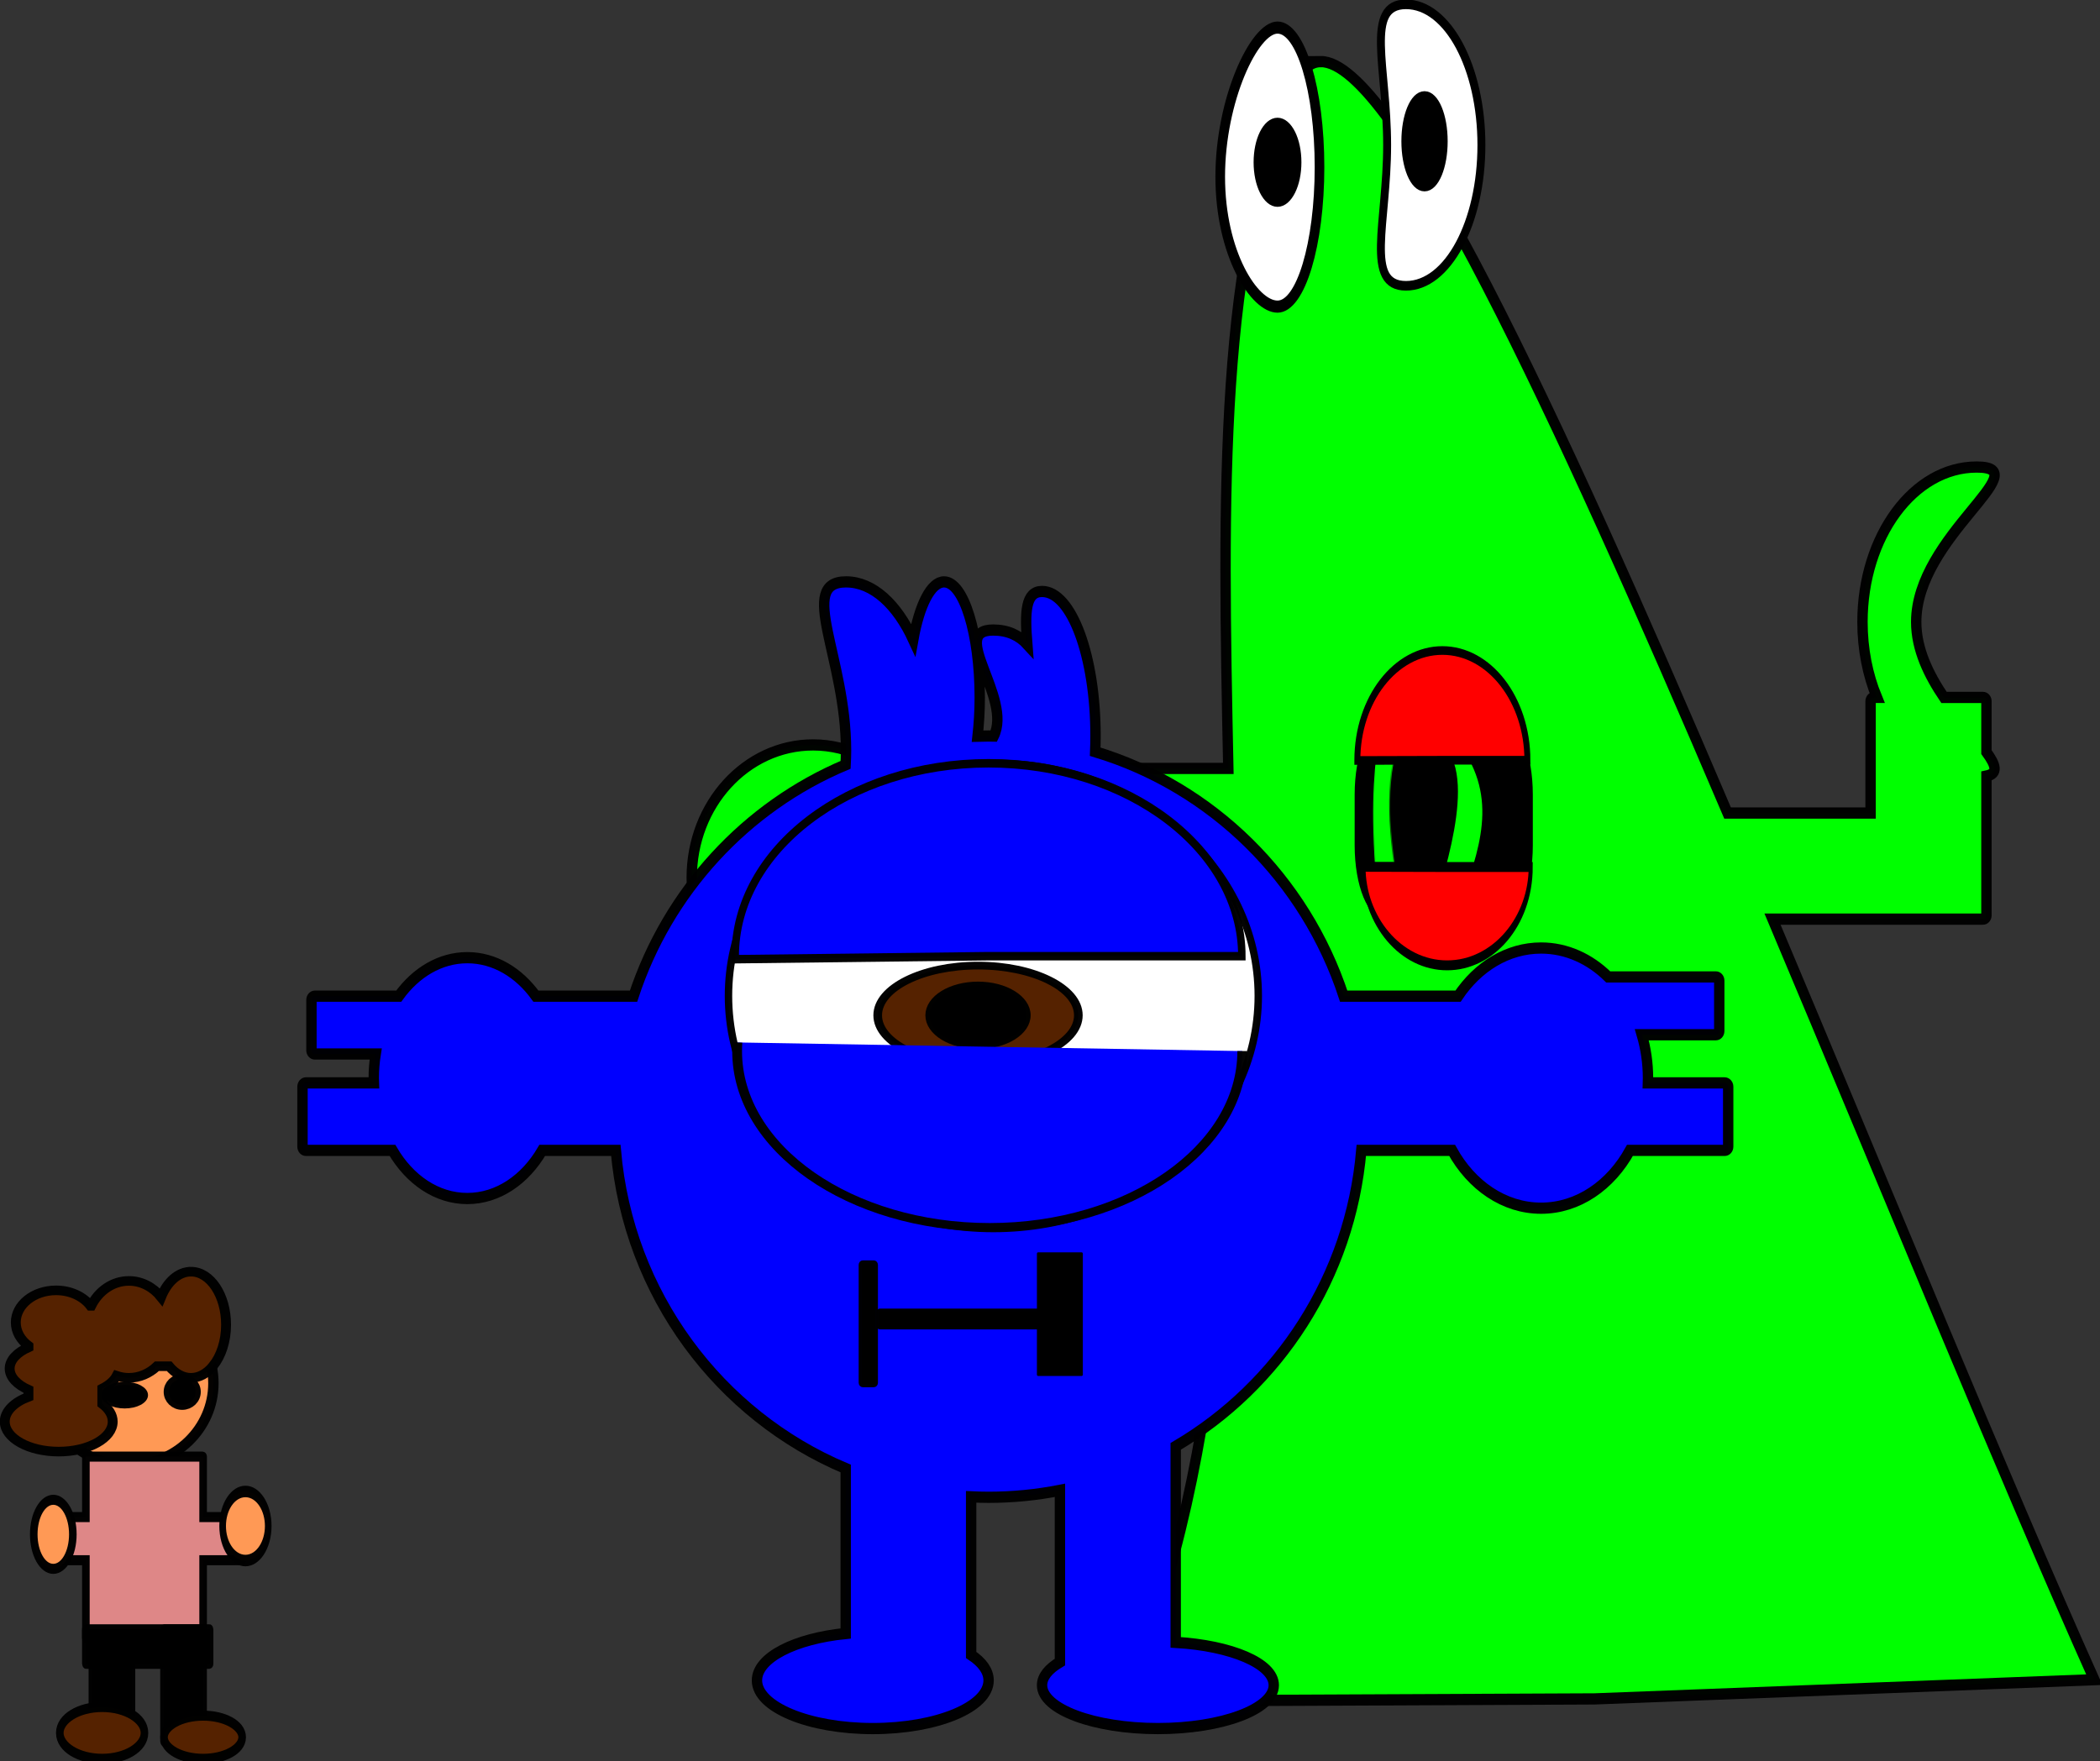
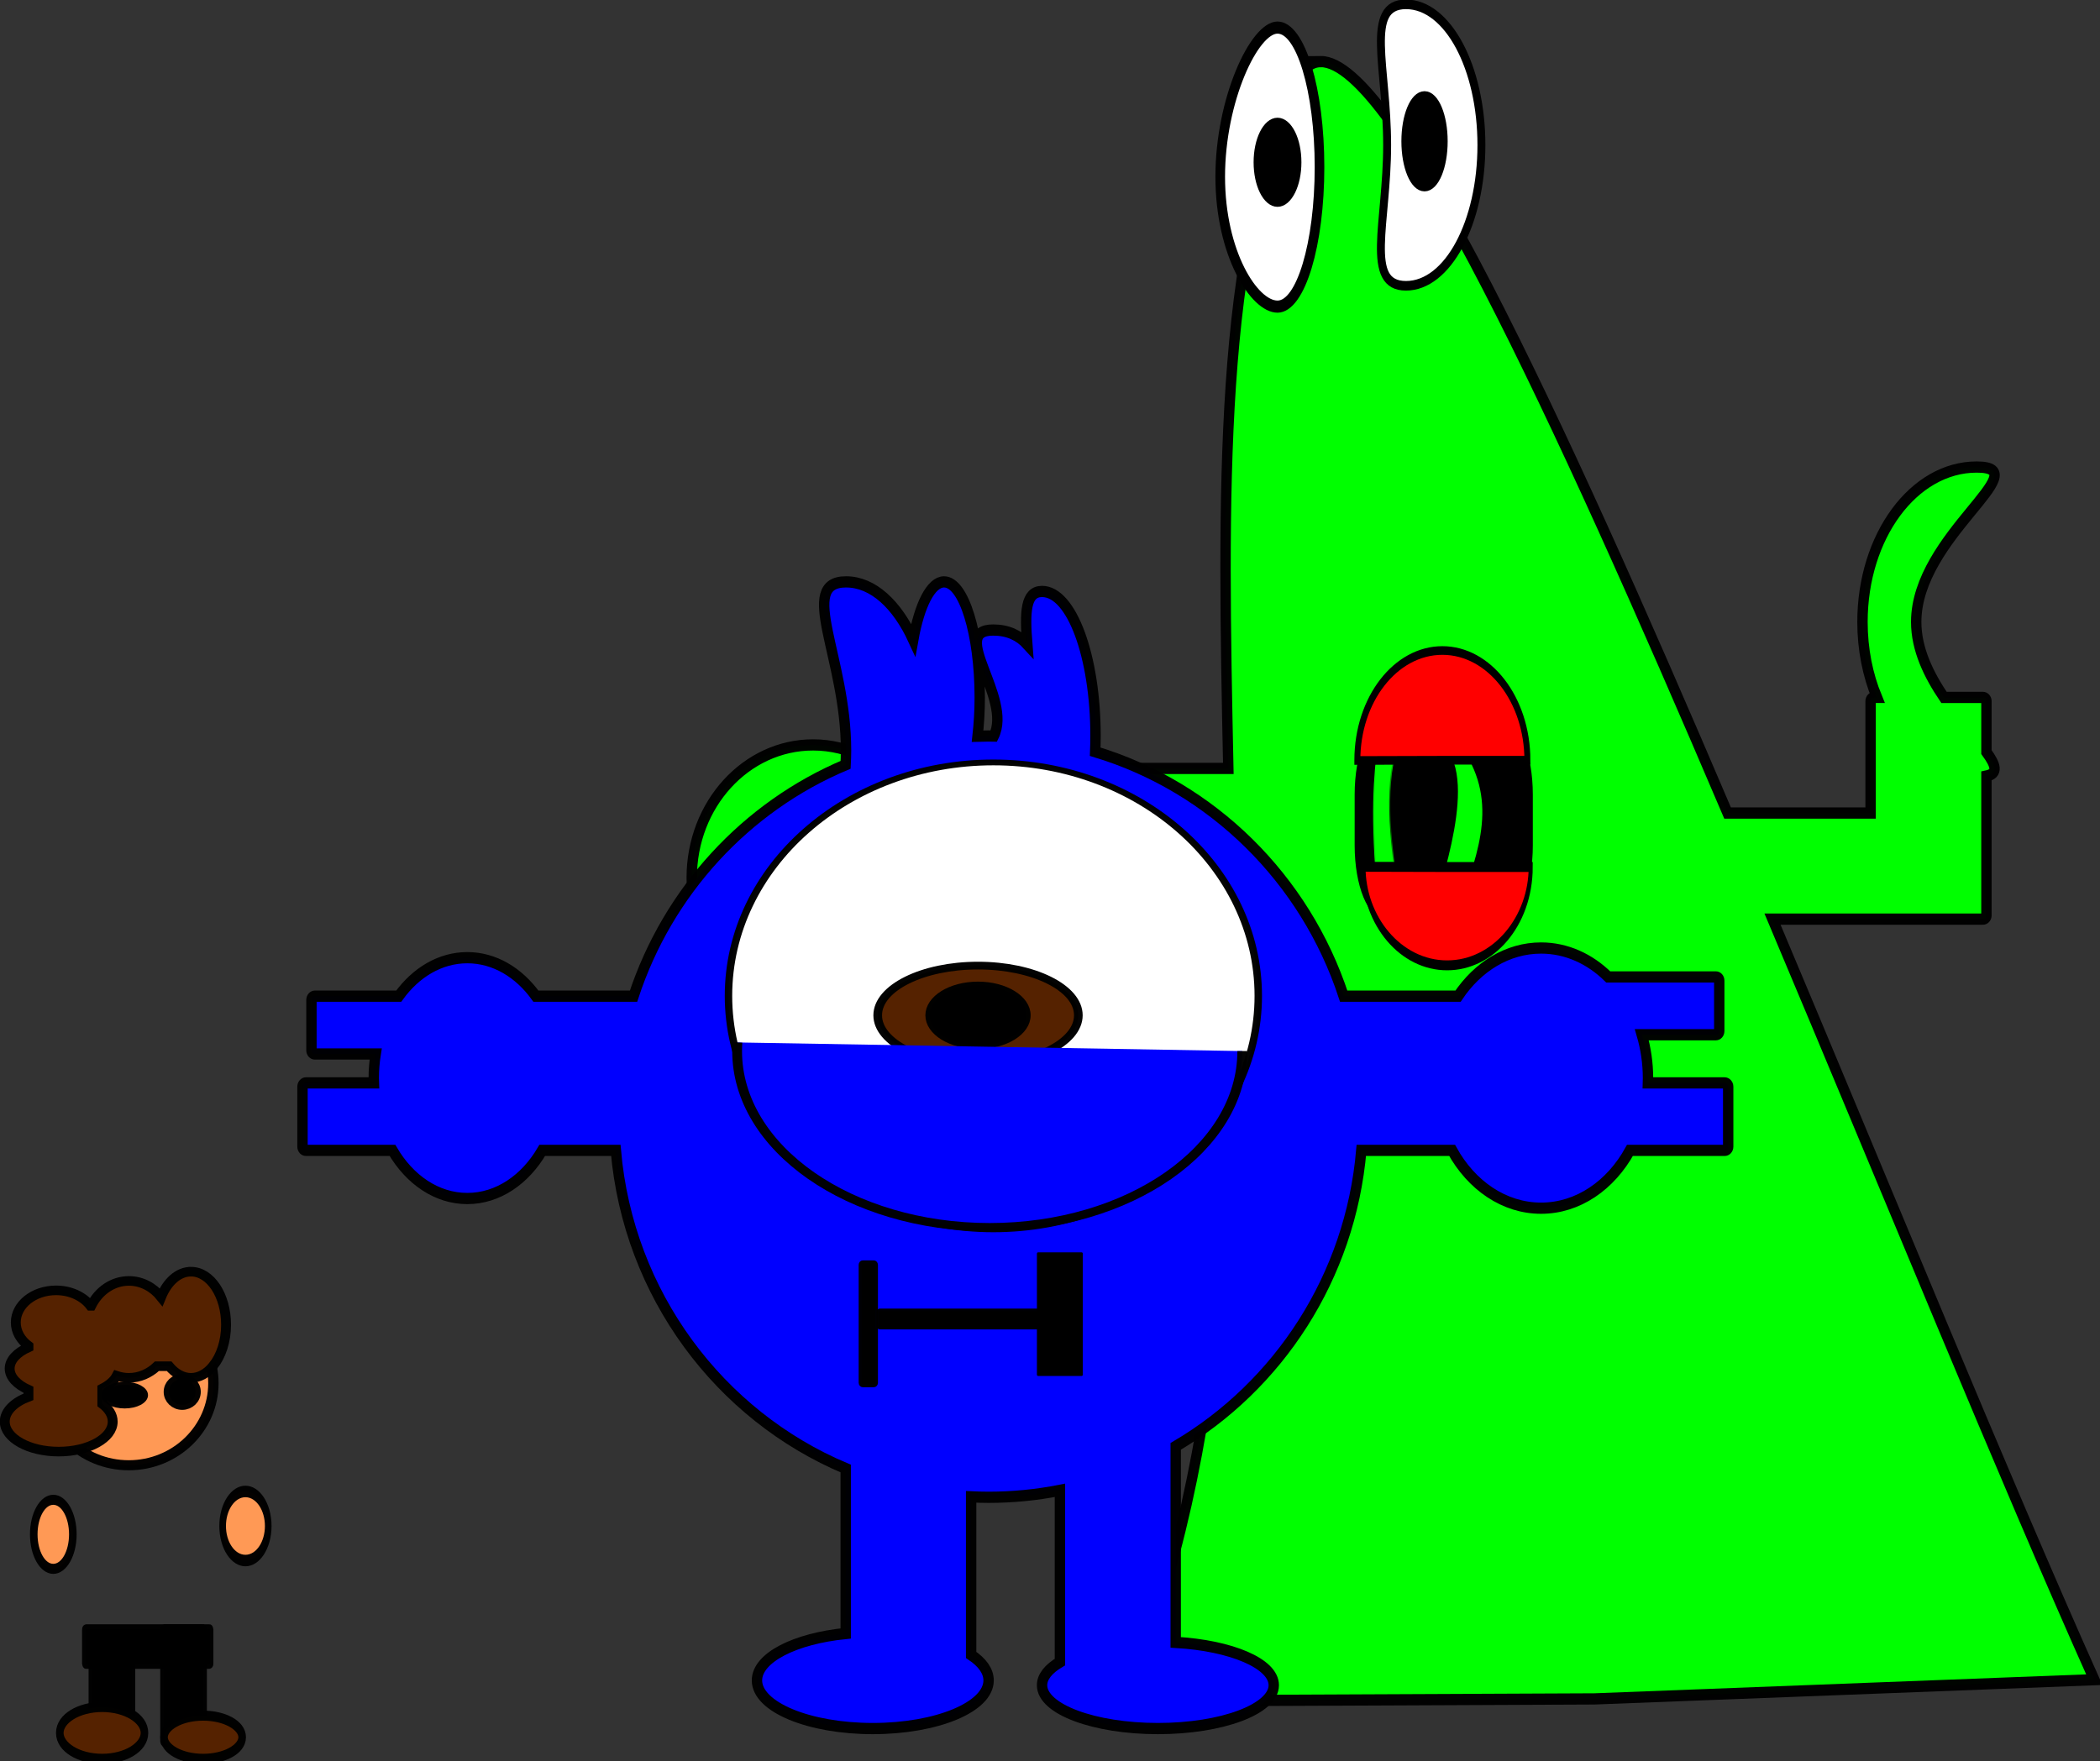
<svg xmlns="http://www.w3.org/2000/svg" xmlns:ns1="http://sodipodi.sourceforge.net/DTD/sodipodi-0.dtd" xmlns:ns2="http://www.inkscape.org/namespaces/inkscape" id="svg2" ns1:docname="New document 1" viewBox="0 0 595.51 499.52" version="1.1" ns2:version="0.47 r22583">
  <rect x="0" y="0" width="595.51" height="499.52" fill="#333333" stroke="none" />
  <defs id="defs4">
    <radialGradient id="radialGradient5607" gradientUnits="userSpaceOnUse" cy="715.22" cx="-601.44" gradientTransform="matrix(.449 0 0 1.058 -108.37 -187.22)" r="26.094" ns2:collect="always">
      <stop id="stop5058" style="stop-color:#000000" offset="0" />
      <stop id="stop5060" style="stop-color:#000000;stop-opacity:0" offset="1" />
    </radialGradient>
  </defs>
  <ns1:namedview id="base" bordercolor="#666666" ns2:pageshadow="2" ns2:guide-bbox="true" pagecolor="#ffffff" ns2:window-height="688" ns2:window-maximized="1" ns2:zoom="0.3" ns2:window-x="0" showgrid="false" borderopacity="1.0" ns2:current-layer="layer1" ns2:cx="616.35782" ns2:cy="71.582003" showguides="true" ns2:window-y="27" ns2:window-width="1022" ns2:pageopacity="0.0" ns2:document-units="px" />
  <g id="layer1" ns2:label="Layer 1" ns2:groupmode="layer" transform="translate(36.516 -161.2)">
    <g id="g5556" transform="matrix(.758 0 0 .82 -329.73 7.229)">
      <g id="g5448">
        <g id="g5310" transform="translate(553.33 3.333)">
          <path id="path2816" style="stroke-opacity:.984;color:#000000;stroke:#000000;stroke-width:3.882;fill:#00ff00" d="m327.59 205.75c-3.621 0.029-6.644 2.207-9 6.781-29.477 57.239-27.667 143.69-25.562 237.72h-120.03c-0.715 0-1.281 0.566-1.281 1.281v6.125c-8.32-9.53-20.48-15.54-34.03-15.54-25.082 0-45.406 20.573-45.406 45.969 0 25.395 23.168-19.156 48.25-19.156s42.562 44.552 42.562 19.156c0-1.062-0.055-2.112-0.125-3.156h110.78c1.76 98.155-0.143 201.62-39.312 287.19-0.099 0.216-0 0.474 0 0.719l175.56-0.72 187-6.65c-34.07-70.42-77.29-168.6-120.38-263.09h78.75c0.717 0 1.281-0.596 1.281-1.312v-16.656-17.406-14.125c4.545-0.883 3.499-3.818 0-8.281v-17.594c0-0.717-0.565-1.312-1.281-1.312h-14.594c-5.66-7.74-10.4-16.63-10.4-26.11 0-29.59 46.2-53.59 22.62-53.59-23.582 0-42.719 23.999-42.719 53.594 0 9.478 1.966 18.369 5.406 26.094h-1.062c-0.717 0-1.312 0.596-1.312 1.312v38.688h-53.5c-63.98-138.73-124.99-260.16-152.23-259.94z" />
          <g id="g5161" transform="translate(-229.05 105.71)">
            <g id="g5230" transform="matrix(1 0 0 1.219 237.14 -188.08)">
              <g id="g5122" transform="matrix(.626 0 0 .842 113.4 36.984)">
                <g id="g5108" transform="matrix(.727 0 0 1 643.7 -77.143)">
                  <path id="rect2823" style="color:#000000;stroke:#000000;stroke-width:3.6;fill:#000000" d="m-380 538.08h97.143c12.663 0 22.857 10.194 22.857 22.857v17.143c0 12.663-10.194 22.857-22.857 22.857h-97.143c-12.663 0-22.857-10.194-22.857-22.857v-17.143c0-12.663 10.194-22.857 22.857-22.857z" />
                  <path id="rect2825" ns1:nodetypes="ccccc" style="color:#000000;stroke:url(#radialGradient5607);stroke-width:1.786;fill:#00ff00" d="m-385.64 542.88h17.971c-12.088 12.832-8.299 32.12 0 53.242h-17.971c-6.715-28.67-3.296-40.855 0-53.242z" />
                  <g id="g5072" transform="matrix(.557 0 0 .871 -84.35 371.08)">
                    <g id="g5069" transform="matrix(.82 0 0 .526 -57.185 -171.19)">
                      <path id="rect5066" ns1:nodetypes="ccccc" style="color:#000000;stroke:#000000;stroke-width:3.6;fill:#00ff00" d="m-491.43 700.93h48.571c74.584 40.952 36.884 81.905 0 122.86h-48.571c21.832-30.344 86.988-109.8 0-122.86z" />
                    </g>
                  </g>
                  <path id="path5104" style="color:#000000;stroke:#000000;stroke-width:3.6;fill:#ff0000" transform="matrix(.925 0 0 .928 186.71 -61.126)" d="m-482.86 696.65c0 19.724-33.259 35.714-74.286 35.714s-74.286-15.99-74.286-35.714c0-0.026 0-0.052 0-0.078l74.286 0.078z" />
                  <path id="path5106" style="color:#000000;stroke:#000000;stroke-width:3.6;fill:#ff0000" transform="matrix(1.359 0 0 -.809 711.94 963.88)" d="m-717.14 512.36c0 25.247-23.025 45.714-51.429 45.714-28.403 0-51.429-20.467-51.429-45.714 0-0.033 0-0.067 0-0.1l51.428 0.1z" />
                </g>
              </g>
            </g>
          </g>
          <g id="g5144" transform="matrix(1 0 0 1.165 947.14 -386.29)">
            <g id="g5138">
              <path id="path5134" ns1:nodetypes="csssc" style="color:#000000;stroke:#000000;stroke-width:3.6;fill:#ffffff" d="m-620 539.51c0 22.88-7.035 41.429-15.714 41.429-8.679 0-21.429-15.691-21.429-38.571s12.75-44.286 21.429-44.286c8.679 0 15.714 18.548 15.714 41.429z" />
              <path id="path5136" style="color:#000000;stroke:#000000;stroke-width:3.6;fill:#000000" d="m-628.57 538.08c0 6.312-3.198 11.429-7.143 11.429-3.945 0-7.143-5.117-7.143-11.429 0-6.312 3.198-11.429 7.143-11.429s7.143 5.117 7.143 11.429z" />
            </g>
          </g>
          <g id="g5154" transform="matrix(.823 0 0 .921 667.53 -207.01)">
            <path id="path5149" ns1:nodetypes="csssc" style="color:#000000;stroke:#000000;stroke-width:3.6;fill:#ffffff" d="m-340 479.51c0 29.192-15.35 52.857-34.286 52.857-18.935 0-8.571-23.665-8.571-52.857s-10.364-52.857 8.571-52.857 34.286 23.665 34.286 52.857z" />
            <path id="path5152" ns1:rx="8.5714283" ns1:ry="20" style="color:#000000;stroke:#000000;stroke-width:3.6;fill:#000000" ns1:type="arc" d="m-357.14 480.93c0 11.046-3.838 20-8.571 20-4.734 0-8.571-8.954-8.571-20s3.838-20 8.571-20c4.734 0 8.571 8.954 8.571 20z" transform="matrix(1.014 0 0 .863 4.972 63.045)" ns1:cy="480.93362" ns1:cx="-365.71429" />
          </g>
        </g>
        <g id="g5434" transform="translate(900 -123.33)">
          <path id="path5333" style="stroke-opacity:.984;color:#000000;stroke:#000000;stroke-width:3.882;fill:#0000ff" d="m-196.66 512.38c-18.409 0 0 26.096 0 58.312 0 1.674-0.065 3.33-0.156 4.969-37.301 14.518-66.475 43.767-79.344 80.031h-36.531c-6.392-8.2-15.518-13.312-25.656-13.312s-19.264 5.112-25.656 13.312h-31.375c-0.717 0-1.281 0.596-1.281 1.312v17.406c0 0.717 0.565 1.281 1.281 1.281h22.75c-0.46 2.694-0.719 5.489-0.719 8.344 0 0.553 0.045 1.109 0.062 1.656h-25.438c-0.717 0-1.281 0.596-1.281 1.312v20.75c0 0.717 0.565 1.281 1.281 1.281h32.375c6.385 10.127 16.545 16.656 28 16.656s21.646-6.53 28.031-16.656h27.531c4.651 49.849 38.838 91.725 86 110.06v57.062c-19.03 1.76-33.2 8.36-33.2 16.23 0 9.205 19.411 16.656 43.344 16.656 23.932 0 43.312-7.452 43.312-16.656 0-3.234-2.386-6.257-6.531-8.812v-54.688c2.167 0.094 4.34 0.156 6.531 0.156 9.132 0 18.044-0.836 26.688-2.406v59.406c-4.227 2.316-6.688 5.058-6.688 8 0 8.284 19.411 15 43.344 15 23.932 0 43.344-6.716 43.344-15 0-7.498-15.926-13.701-36.688-14.812v-67.812c38.46-20.93 65.35-58.572 69.438-102.38h33.969c7.176 12.058 19.414 20 33.281 20s26.074-7.942 33.25-20h35.438c0.717 0 1.312-0.565 1.312-1.281v-20.75c0-0.717-0.596-1.312-1.312-1.312h-28.719c0.018-0.551 0.031-1.1 0.031-1.656 0-5.264-0.836-10.305-2.312-15h27.688c0.717 0 1.281-0.565 1.281-1.281v-17.438c0-0.717-0.565-1.281-1.281-1.281h-40.25c-6.868-6.248-15.604-10-25.125-10-12.539 0-23.729 6.498-31.062 16.656h-42.781c-14.386-40.571-49.201-72.359-92.969-84.562 0.077-1.783 0.125-3.603 0.125-5.438 0-27.614-8.954-50-20-50-6.23 0-6.486 7.149-5.531 18.312-3.096-3.135-7.226-4.969-12.781-4.969-16.888 0 7.361 23.484 0.25 36.688-0.644-0.008-1.292-0.031-1.938-0.031-1.38 0-2.756 0.023-4.125 0.062 0.497-4.192 0.812-8.671 0.812-13.375 0-22.091-5.98-40-13.344-40-4.939 0-9.227 8.058-11.531 20.031-6.105-12.265-15.094-20.031-25.125-20.031z" />
          <g id="g5412" transform="matrix(.834 0 0 1 -23.574 -6.667)">
            <g id="g5351" transform="matrix(1 0 0 .845 273.33 140.5)">
              <path id="path5337" ns1:rx="138.33333" ns1:ry="156.66667" style="stroke-opacity:.984;color:#000000;stroke:#000000;stroke-width:3.882;fill:#ffffff" ns1:type="arc" d="m-583.33 542.36c0 86.525-61.934 156.67-138.33 156.67-76.399 0-138.33-70.142-138.33-156.67 0-86.525 61.934-156.67 138.33-156.67 76.399 0 138.33 70.142 138.33 156.67z" transform="matrix(.859 0 0 .61 205.13 286.63)" ns1:cy="542.36218" ns1:cx="-721.66669" />
              <g id="g5345" transform="matrix(1 0 0 .814 -13.333 76.76)">
                <path id="path5339" ns1:rx="45" ns1:ry="25" style="stroke-opacity:.984;color:#000000;stroke:#000000;stroke-width:3.882;fill:#552200" ns1:type="arc" d="m-363.33 674.03c0 13.807-20.147 25-45 25s-45-11.193-45-25 20.147-25 45-25 45 11.193 45 25z" ns1:cy="674.02887" ns1:cx="-408.33334" />
                <path id="path5341" ns1:rx="21.666666" ns1:ry="15" style="stroke-opacity:.984;color:#000000;stroke:#000000;stroke-width:3.882;fill:#000000" ns1:type="arc" d="m-386.67 674.03c0 8.284-9.7 15-21.667 15s-21.667-6.716-21.667-15 9.7-15 21.667-15 21.667 6.716 21.667 15z" ns1:cy="674.02887" ns1:cx="-408.33334" />
              </g>
-               <path id="path5343" ns1:rx="131.66667" ns1:ry="88.333336" style="stroke-opacity:.984;color:#000000;stroke:#000000;stroke-width:3.882;fill:#0000ff" ns1:type="arc" d="m-486.67 840.7c0 48.785-58.949 88.333-131.67 88.333-72.718 0-131.67-39.548-131.67-88.333 0-0.46 0.005-0.919 0.016-1.379l131.65 1.379z" transform="matrix(.863 0 0 -.894 116.68 1352.8)" ns1:cy="840.6955" ns1:cx="-618.33331" ns1:end="3.1571994" ns1:start="0" />
              <path id="path5349" ns1:rx="100" ns1:ry="81.666664" style="stroke-opacity:.984;color:#000000;stroke:#000000;stroke-width:3.882;fill:#0000ff" ns1:type="arc" d="m-666.67 697.36c0 45.103-44.772 81.667-100 81.667s-100-36.563-100-81.667c0-1.332 0.04-2.664 0.12-3.995" ns1:open="true" transform="matrix(1.133 0 0 .883 452.21 24.292)" ns1:cy="697.36218" ns1:cx="-766.66669" ns1:end="3.1905331" ns1:start="0" />
            </g>
          </g>
          <rect id="rect5408" style="stroke-opacity:.984;color:#000000;stroke:#000000;stroke-width:1.727;fill:#000000" ry=".426" height="5.488" width="72.155" y="764.62" x="-184.41" />
          <rect id="rect5428" style="stroke-opacity:.984;color:#000000;stroke:#000000;stroke-width:2.179;fill:#000000" ry=".444" height="41.703" width="5.036" y="748.18" x="-190.85" />
          <rect id="rect5430" ry=".086" style="stroke-opacity:.984;color:#000000;stroke:#000000;stroke-width:.695;fill:#000000" transform="scale(1,-1)" height="42.09" width="16.493" y="-786.74" x="-124.91" />
        </g>
      </g>
      <g id="g5540" transform="matrix(1 0 0 .896 113.33 104.14)">
        <path id="path5483" ns1:rx="31.666666" ns1:ry="31.666666" style="stroke-opacity:.984;color:#000000;stroke:#000000;stroke-width:3.882;fill:#ff9955" ns1:type="arc" d="m353.33 627.36c0 17.489-14.178 31.667-31.667 31.667s-31.667-14.178-31.667-31.667 14.178-31.667 31.667-31.667 31.667 14.178 31.667 31.667z" ns1:cy="627.36218" ns1:cx="321.66666" />
        <path id="rect5485" style="stroke-opacity:.984;color:#000000;stroke:#000000;stroke-width:3.698;fill:#552200" d="m344.95 584.29c-4.739 0-8.881 3.929-11.189 9.802-2.958-3.823-7.259-6.229-12.041-6.229-6.068 0-11.343 3.874-14.105 9.602h-0.284c-2.641-3.577-7.416-5.962-12.874-5.962-8.317 0-15.051 5.547-15.051 12.391 0 3.558 1.815 6.757 4.733 9.018v0.601c-4.296 1.987-7.024 4.916-7.024 8.182 0 3.266 2.731 6.196 7.024 8.182v2.722c-5.35 2.083-8.86 5.598-8.86 9.585 0 6.394 9.029 11.572 20.182 11.572s20.201-5.178 20.201-11.572c0-2.552-1.441-4.916-3.881-6.83v-5.945c2.542-1.333 4.426-3.019 5.377-4.91 1.446 0.492 2.979 0.768 4.563 0.768 4.001 0 7.667-1.687 10.488-4.475h4.563c2.243 2.792 5.086 4.475 8.179 4.475 3.094 0 5.935-1.682 8.179-4.475h0.038c0.05 0 0.057-0.042 0.057-0.084v-0.05c2.956-3.756 4.847-9.468 4.847-15.881 0-11.313-5.871-20.49-13.12-20.49z" />
        <g id="g5525" transform="matrix(.731 0 0 1 529.79 -100)">
          <g id="g5510">
-             <path id="rect5501" style="stroke-opacity:.984;color:#000000;stroke:#000000;stroke-width:3.882;fill:#de8787" d="m-306.59 755.69c-0.048 0-0.062 0.046-0.062 0.094v23.25h-16.594c-0.048 0-0.094 0.046-0.094 0.094v16.469c0 0.048 0.046 0.094 0.094 0.094h16.594v29.906c0 0.048 0.015 0.094 0.062 0.094h59.844c0.048 0 0.094-0.046 0.094-0.094v-29.906h19.906c0.048 0 0.094-0.046 0.094-0.094v-16.469c0-0.048-0.046-0.094-0.094-0.094h-19.906v-23.25c0-0.048-0.046-0.094-0.094-0.094h-59.844z" />
            <path id="path5505" ns1:rx="10" ns1:ry="13.333333" style="stroke-opacity:.984;color:#000000;stroke:#000000;stroke-width:3.882;fill:#ff9955" ns1:type="arc" d="m-213.33 782.36c0 7.364-4.477 13.333-10 13.333s-10-5.97-10-13.333c0-7.364 4.477-13.333 10-13.333s10 5.97 10 13.333z" transform="translate(-100 3.333)" ns1:cy="782.36218" ns1:cx="-223.33333" />
            <path id="path5507" ns1:rx="13.333333" ns1:ry="11.666667" style="stroke-opacity:.984;color:#000000;stroke:#000000;stroke-width:3.882;fill:#ff9955" ns1:type="arc" d="m-310 780.7c0 6.443-5.97 11.667-13.333 11.667-7.364 0-13.333-5.223-13.333-11.667 0-6.443 5.97-11.667 13.333-11.667 7.364 0 13.333 5.223 13.333 11.667z" transform="matrix(.875 0 0 1.143 57.917 -109.86)" ns1:cy="780.6955" ns1:cx="-323.33334" />
          </g>
          <rect id="rect5515" style="stroke-opacity:.984;color:#000000;stroke:#000000;stroke-width:3.882;fill:#000000" ry=".086" height="13.333" width="63.333" y="822.36" x="-306.67" />
          <rect id="rect5517" style="stroke-opacity:.984;color:#000000;stroke:#000000;stroke-width:3.882;fill:#000000" ry=".086" height="36.667" width="20" y="829.03" x="-303.33" />
          <rect id="rect5519" style="stroke-opacity:.984;color:#000000;stroke:#000000;stroke-width:3.882;fill:#000000" ry=".086" height="43.333" width="20" y="822.36" x="-266.67" />
          <path id="path5521" ns1:rx="21.666666" ns1:ry="10" style="stroke-opacity:.984;color:#000000;stroke:#000000;stroke-width:3.882;fill:#552200" ns1:type="arc" d="m-276.67 862.36c0 5.523-9.7 10-21.667 10s-21.667-4.477-21.667-10 9.7-10 21.667-10 21.667 4.477 21.667 10z" ns1:cy="862.36218" ns1:cx="-298.33334" />
          <path id="path5523" ns1:rx="20" ns1:ry="8.333333" style="stroke-opacity:.984;color:#000000;stroke:#000000;stroke-width:3.882;fill:#552200" ns1:type="arc" d="m-226.67 864.03c0 4.602-8.954 8.333-20 8.333s-20-3.731-20-8.333c0-4.602 8.954-8.333 20-8.333s20 3.731 20 8.333z" ns1:cy="864.02887" ns1:cx="-246.66667" />
        </g>
        <path id="path5536" ns1:rx="10" ns1:ry="6.6666665" style="stroke-opacity:.984;color:#000000;stroke:#000000;stroke-width:3.882;fill:#000000" ns1:type="arc" d="m-443.33 995.7c0 3.682-4.477 6.667-10 6.667s-10-2.985-10-6.667 4.477-6.667 10-6.667 10 2.985 10 6.667z" transform="matrix(.732 0 0 .598 651.97 36.521)" ns1:cy="995.6955" ns1:cx="-453.33334" />
        <path id="path5538" ns1:rx="5" ns1:ry="5" style="stroke-opacity:.984;color:#000000;stroke:#000000;stroke-width:3.882;fill:#000000" ns1:type="arc" d="m346.67 630.7c0 2.761-2.239 5-5 5s-5-2.239-5-5 2.239-5 5-5 5 2.239 5 5z" ns1:cy="630.6955" ns1:cx="341.66666" />
      </g>
    </g>
  </g>
</svg>